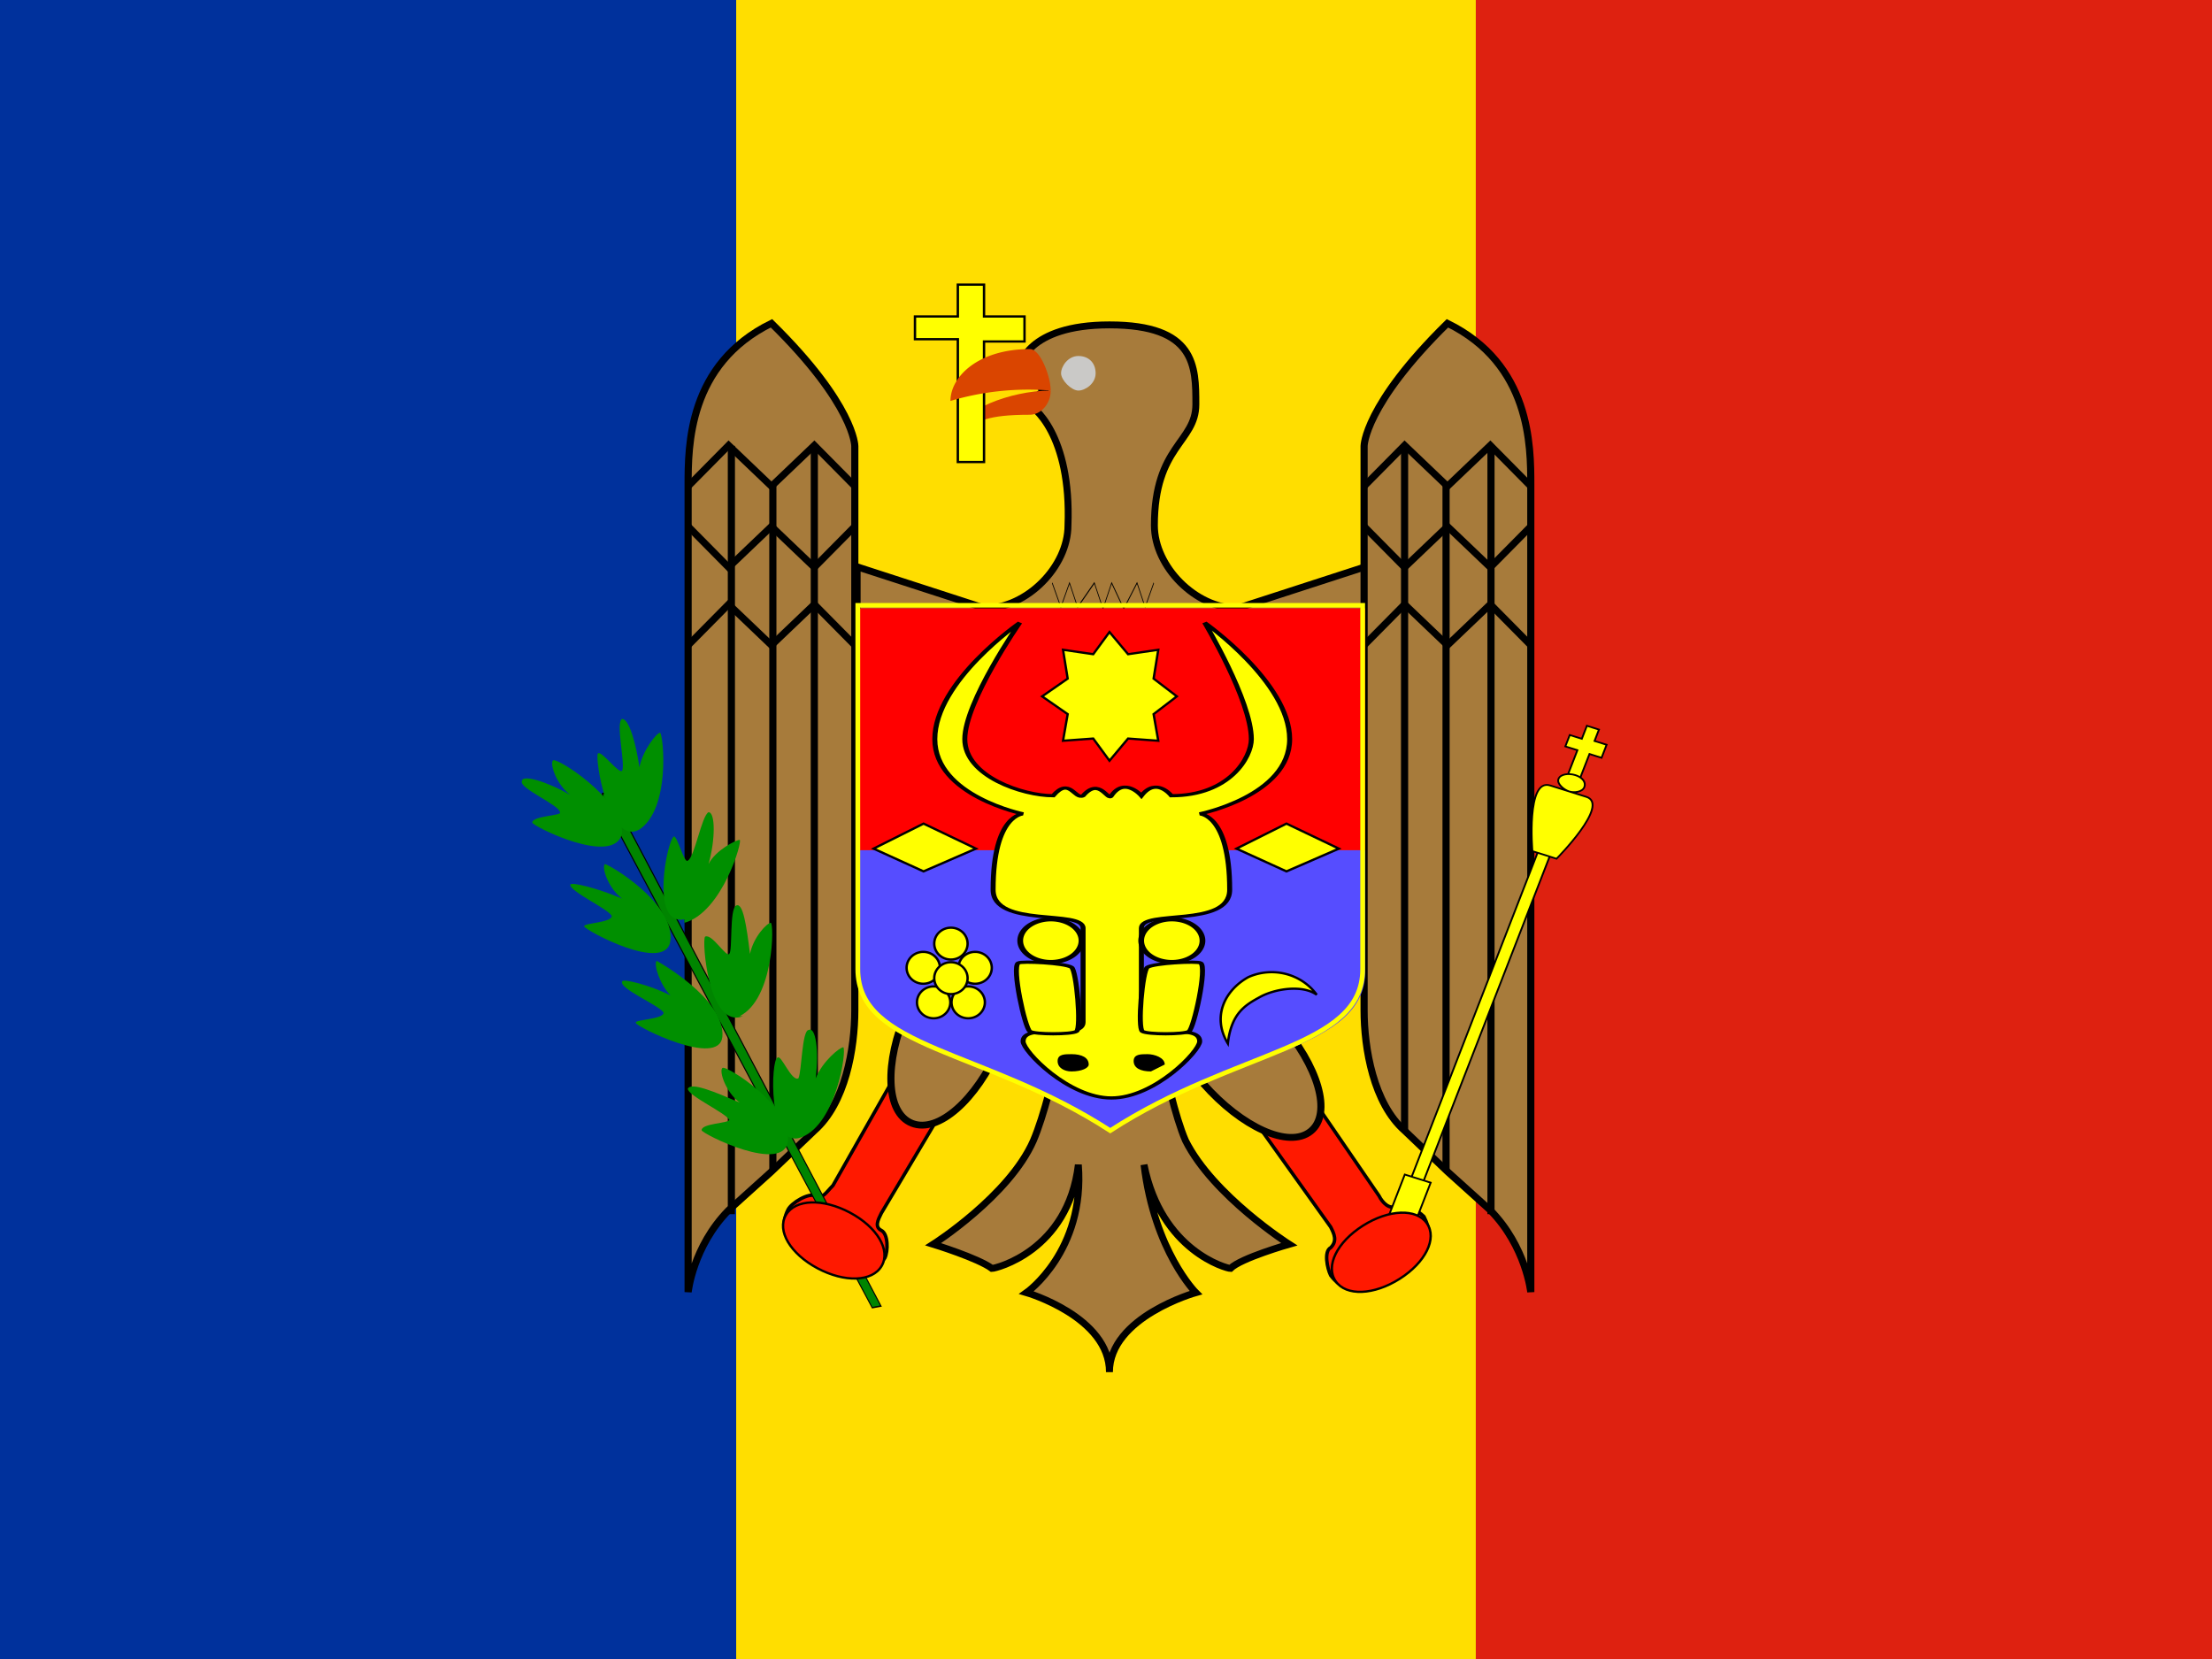
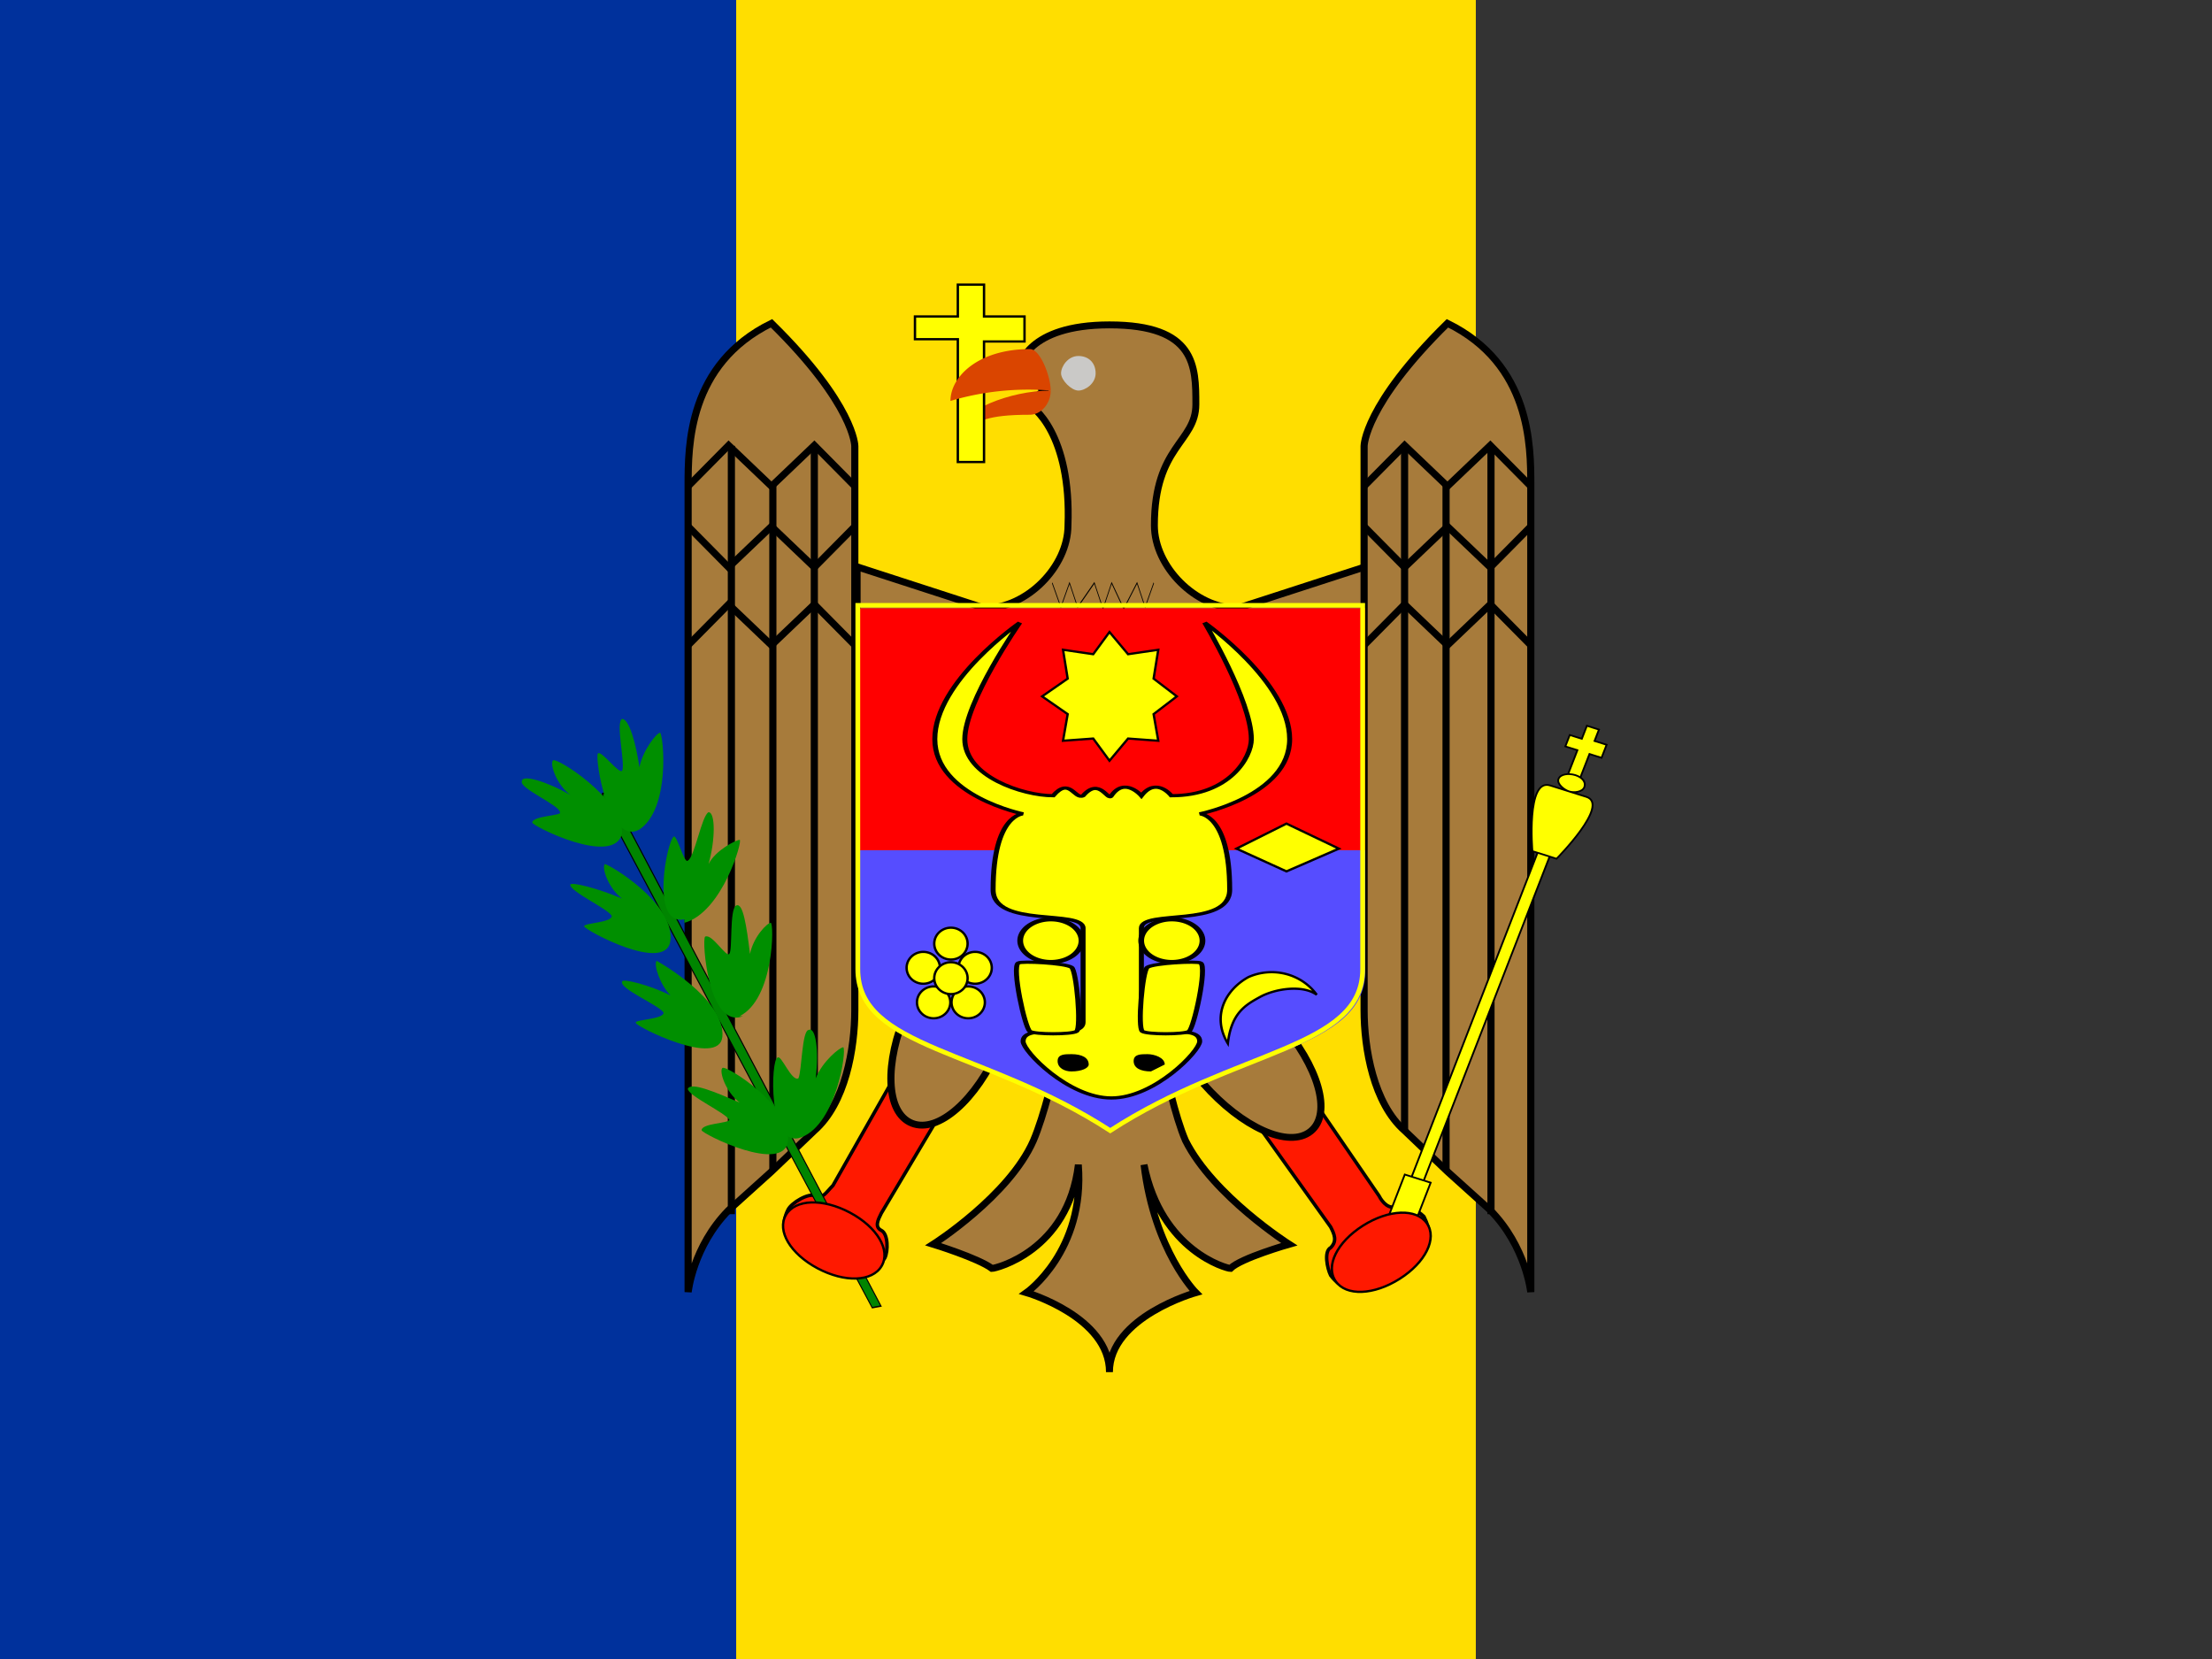
<svg xmlns="http://www.w3.org/2000/svg" viewBox="0 0 640 480">
  <rect x="0" y="0" width="640" height="480" fill="#333333" stroke="none" />
  <g fill-rule="evenodd">
    <path fill="#00319c" d="M0 0h213v480H0z" />
    <path fill="#ffde00" d="M213 0h214v480H213z" />
-     <path fill="#de2110" d="M427 0h213v480H427z" />
  </g>
  <path fill="#ff1900" fill-rule="evenodd" stroke="#000" d="m360 320 25 35c1 2 2 4 0 6-2 1-1 6 0 8 3 4 6 4 8 3l19-11c2-2 2-5 0-9-2-2-6-4-8-3s-4-1-5-3l-24-35" />
  <path fill="#a77b3b" fill-rule="evenodd" stroke="#000" stroke-width="3" d="M177 696c0 25-9 45-21 45s-21-20-21-45 9-44 21-44 21 20 21 44z" transform="matrix(.527 -.424 .444 .504 -32 20)" />
  <path fill="#ff1900" fill-rule="evenodd" stroke="#000" d="m262 306-21 37c-2 2-3 4-5 3s-7 2-8 4c-2 4-1 7 1 8l19 10c2 1 5 0 8-4 1-2 1-7-1-8s-1-3 0-5l22-37" />
  <path fill="#a77b3b" fill-rule="evenodd" stroke="#000" stroke-width="2" d="M331 281h-19c-1 0-7 35-13 49-7 16-29 30-29 30s13 4 17 7c1 0 22-5 25-30 2 25-15 37-15 37s24 7 24 23c0-16 25-23 25-23s-12-12-15-37c5 25 24 30 25 30 3-3 17-7 17-7s-22-14-30-30c-6-14-11-49-12-49zm-83-117 37 12c12 0 24-12 24-24 1-26-10-35-12-35l5-4-7-7s2-12 26-12c25 0 25 12 25 23s-12 12-12 35c0 12 12 24 24 24l37-12v117H248V164z" />
  <g fill="none" stroke="#000">
    <path d="m302 292 15 15 15-15 14 15 29-15 15 16 15-16 21 16 23-16 14 15 15-15" transform="matrix(.167 0 0 .468 254 32)" />
    <path stroke="none" d="m314 143-5 26m7-26v26m5-26v26m5-26 3 26m2-26 3 26" />
  </g>
  <g stroke="#000" stroke-width="3">
    <path fill="#a77b3b" fill-rule="evenodd" d="M319 361c35 18 35 54 35 71v355s-2-20-17-36l-18-17-18-18c-13-12-17-36-17-53V415s0-18 35-54z" transform="matrix(-.689 0 0 .658 443 -144)" />
    <path fill="none" d="m284 574 17-18 18 18 18-18 17 18" transform="matrix(-.689 0 0 .658 443 -237)" />
    <path fill="none" d="m284 574 17-18 18 18 18-18 17 18" transform="matrix(-.689 0 0 -.658 443 530)" />
    <path fill="none" d="m284 574 17-18 18 18 18-18 17 18" transform="matrix(-.689 0 0 .658 443 -191)" />
    <path fill="none" d="M301 557v159" transform="matrix(-.689 0 0 1.249 443 -567)" />
    <path fill="none" d="M301 539v177" transform="matrix(-.689 0 0 1.121 431 -464)" />
    <path fill="none" d="M301 539v177" transform="matrix(-.689 0 0 1.256 419 -548)" />
  </g>
  <g stroke="#000" stroke-width="3">
    <path fill="#a77b3b" fill-rule="evenodd" d="M319 361c35 18 35 54 35 71v355s-2-20-17-36l-18-17-18-18c-13-12-17-36-17-53V415s0-18 35-54z" transform="matrix(.689 0 0 .658 199 -144)" />
    <path fill="none" d="m284 574 17-18 18 18 18-18 17 18" transform="matrix(.689 0 0 .658 199 -237)" />
    <path fill="none" d="m284 574 17-18 18 18 18-18 17 18" transform="matrix(.689 0 0 -.658 199 530)" />
    <path fill="none" d="m284 574 17-18 18 18 18-18 17 18" transform="matrix(.689 0 0 .658 199 -191)" />
    <path fill="none" d="M301 557v159" transform="matrix(.689 0 0 1.249 199 -567)" />
    <path fill="none" d="M301 539v177" transform="matrix(.689 0 0 1.121 211 -464)" />
    <path fill="none" d="M301 539v177" transform="matrix(.689 0 0 1.256 224 -548)" />
  </g>
  <path fill="#a77b3b" fill-rule="evenodd" stroke="#000" stroke-width="3" d="M177 696c0 25-9 45-21 45s-21-20-21-45 9-44 21-44 21 20 21 44z" transform="matrix(.636 .253 -.265 .608 361 -165)" />
  <path fill="red" fill-rule="evenodd" d="M248 176h147v70H248z" />
  <path fill="#564dff" fill-rule="evenodd" d="M248 246h147v35c0 23-37 23-74 46-36-23-73-23-73-46v-35z" />
  <path fill="none" stroke="#ff0" stroke-width="2" d="M337 485h212v160c0 35-53 35-106 71-53-36-106-36-106-71V486z" transform="matrix(.689 0 0 .658 16 -144)" />
  <path fill="#ff0" fill-rule="evenodd" stroke="#000" stroke-width="3" d="M386 130s-51 55-51 109c0 53 53 70 53 70s-18 0-18 71c0 36 54 18 54 36v88c0 18-36 0-36 18 0 9 27 53 53 53s53-44 53-53c0-18-35 0-35-18v-88c0-18 53 0 53-36 0-71-18-71-18-71s54-17 54-70-51-109-51-109 28 73 28 109c0 17-13 53-48 53 0 0-9-18-18 0 0 0-10-18-18 0-2 6-7-18-17 0-5 4-8-18-18 0-18 0-53-18-53-53s33-109 33-109z" transform="matrix(.482 0 0 .309 109 140)" />
  <path fill="#ff0" fill-rule="evenodd" stroke="#000" stroke-width="3" d="M383 248c-4 4 4 61 7 64s25 3 28 0 0-57-3-60c-4-4-30-6-32-4z" transform="matrix(.482 0 0 .309 110 202)" />
  <path fill="#ff0" fill-rule="evenodd" stroke="#000" stroke-width="3" d="M383 248c-4 4 4 61 7 64s25 3 28 0 0-57-3-60c-4-4-30-6-32-4z" transform="matrix(-.482 0 0 .309 532 202)" />
  <path fill="#ff0" fill-rule="evenodd" stroke="#000" stroke-width="3" d="M415 229a16 16 0 1 1-32 0 16 16 0 0 1 32 0z" transform="matrix(.554 0 0 .385 83 184)" />
  <path fill="#ff0" fill-rule="evenodd" stroke="#000" stroke-width="3" d="M415 229a16 16 0 1 1-32 0 16 16 0 0 1 32 0z" transform="matrix(.554 0 0 .385 118 184)" />
  <path fill-rule="evenodd" d="m337 308-4 2c-3 0-5-1-5-3s2-2 4-2 5 1 5 3zm-22 0c0 1-2 2-5 2-2 0-4-1-4-3s2-2 4-2c3 0 5 1 5 3z" />
  <path fill="#ff0" fill-rule="evenodd" stroke="#000" d="m439 550-7-10-13 1 2-12-11-8 11-8-2-13 13 2 7-10 8 10 13-2-2 13 10 8-10 8 2 12-13-1z" transform="matrix(.672 0 0 .642 26 -133)" />
  <path fill="#ff0" fill-rule="evenodd" stroke="#000" d="m496 592 21 10 22-10-22-11-21 11z" transform="matrix(.689 0 0 .658 16 -144)" />
-   <path fill="#ff0" fill-rule="evenodd" stroke="#000" d="m496 592 21 10 22-10-22-11-21 11z" transform="matrix(.689 0 0 .658 -89 -144)" />
  <path fill="#ff0" fill-rule="evenodd" stroke="#000" d="M535 659c-3-7-14-11-21-11s-14 0-22 11c0-14 11-21 22-21a23 23 0 0 1 21 21z" transform="matrix(.598 -.328 .343 .571 -165 87)" />
  <path fill="#ff0" fill-rule="evenodd" stroke="#000" d="M386 652a7 7 0 1 1-14 0 7 7 0 0 1 14 0z" transform="matrix(.689 0 0 .658 14 -156)" />
  <path fill="#ff0" fill-rule="evenodd" stroke="#000" d="M386 652a7 7 0 1 1-14 0 7 7 0 0 1 14 0z" transform="matrix(.689 0 0 .658 9 -139)" />
  <path fill="#ff0" fill-rule="evenodd" stroke="#000" d="M386 652a7 7 0 1 1-14 0 7 7 0 0 1 14 0z" transform="matrix(.689 0 0 .658 6 -149)" />
  <path fill="#ff0" fill-rule="evenodd" stroke="#000" d="M386 652a7 7 0 1 1-14 0 7 7 0 0 1 14 0z" transform="matrix(.689 0 0 .658 19 -139)" />
  <path fill="#ff0" fill-rule="evenodd" stroke="#000" d="M386 652a7 7 0 1 1-14 0 7 7 0 0 1 14 0z" transform="matrix(.689 0 0 .658 21 -149)" />
  <path fill="#ff0" fill-rule="evenodd" stroke="#000" d="M386 652a7 7 0 1 1-14 0 7 7 0 0 1 14 0z" transform="matrix(.689 0 0 .658 14 -146)" />
  <g fill-rule="evenodd">
    <path fill="#da4500" d="M298 120c-13 0-14 2-20 4 0-5 14-11 26-11 0 4-3 7-6 7z" />
    <path fill="#cac9c7" d="M317 108c0 3-3 5-5 5s-5-3-5-5 2-5 5-5 5 2 5 5z" />
    <path fill="#ff0" stroke="#000" d="M361 358v10h18v54h11v-53h17v-11h-17v-14h-11v14h-18z" transform="matrix(.689 0 0 .658 16 -144)" />
    <path fill="#da4500" d="M304 113a79 79 0 0 0-29 3c0-7 8-15 23-15 3 0 6 8 6 12z" />
  </g>
  <g fill-rule="evenodd">
    <path fill="#008500" stroke="#000" d="M67 613c-14-14-16-21 4-10l284 247-4 7L67 613z" transform="matrix(.388 .297 -.141 .237 237 71)" />
    <path fill="#008f00" d="M228 330c1-10-18-22-19-21s1 7 5 10c-7-3-14-6-15-4 0 2 11 7 12 9 0 1-8 1-8 3 0 1 24 13 25 3zm-19-30c1-11-19-22-19-22-1 1 1 7 4 10-6-3-14-5-14-4-1 2 11 7 12 9 0 2-9 2-8 3 0 1 24 13 25 4zm-15-28c1-11-18-22-19-22-1 1 1 7 5 10-7-3-15-5-15-4 0 2 11 7 12 9 0 2-8 2-8 3s24 14 25 4zm-14-31c0-10-19-22-20-21s1 7 5 10c-7-4-14-6-14-4-1 2 11 7 11 9 1 1-8 1-8 3 0 1 24 13 26 3z" />
    <path fill="#008f00" d="M185 240c9-6 7-27 6-28-1 0-5 5-6 10-1-7-3-14-5-14-2 1 1 13 0 15-1 1-6-6-7-5s3 27 12 22zm13 27c11-3 17-24 16-24s-7 3-9 7c2-7 2-15 0-15-2 1-4 13-6 14-1 1-3-7-4-7-2 1-7 26 3 24zm16 27c10-5 10-27 9-27s-5 4-6 9c-1-8-2-15-4-14s-1 13-2 14-5-6-7-5c-1 1 1 27 11 23zm18 35c10-4 13-25 12-26-1 0-6 4-8 9 1-8 0-15-2-14-2 0-2 12-3 14-2 1-5-7-6-6-2 0-3 27 7 23z" />
  </g>
  <path fill="#ff1900" fill-rule="evenodd" stroke="#000" d="M209 776c0 8-10 14-23 14s-23-6-23-14 10-14 23-14 23 6 23 14z" transform="matrix(.602 .321 -.336 .575 390 -147)" />
  <g fill="#ff0" fill-rule="evenodd" stroke="#000">
    <path d="M156 415v-7h7v-8h7v7h7v8h-7v17h-7v-17h-7zm7 60h7v205h-7z" transform="matrix(.499 .157 -.183 .471 451 -4)" />
    <path d="M159 677h15v56h-15zm-3-238h21c14 0-3 39-3 39h-14s-18-39-4-39zm18-5c0 3-4 5-7 5s-8-2-8-5 4-5 8-5 7 2 7 5z" transform="matrix(.499 .157 -.183 .471 451 -4)" />
  </g>
  <path fill="#ff1900" fill-rule="evenodd" stroke="#000" d="M209 776c0 8-10 14-23 14s-23-6-23-14 10-14 23-14 23 6 23 14z" transform="matrix(.574 -.364 .38 .549 -2 4)" />
</svg>